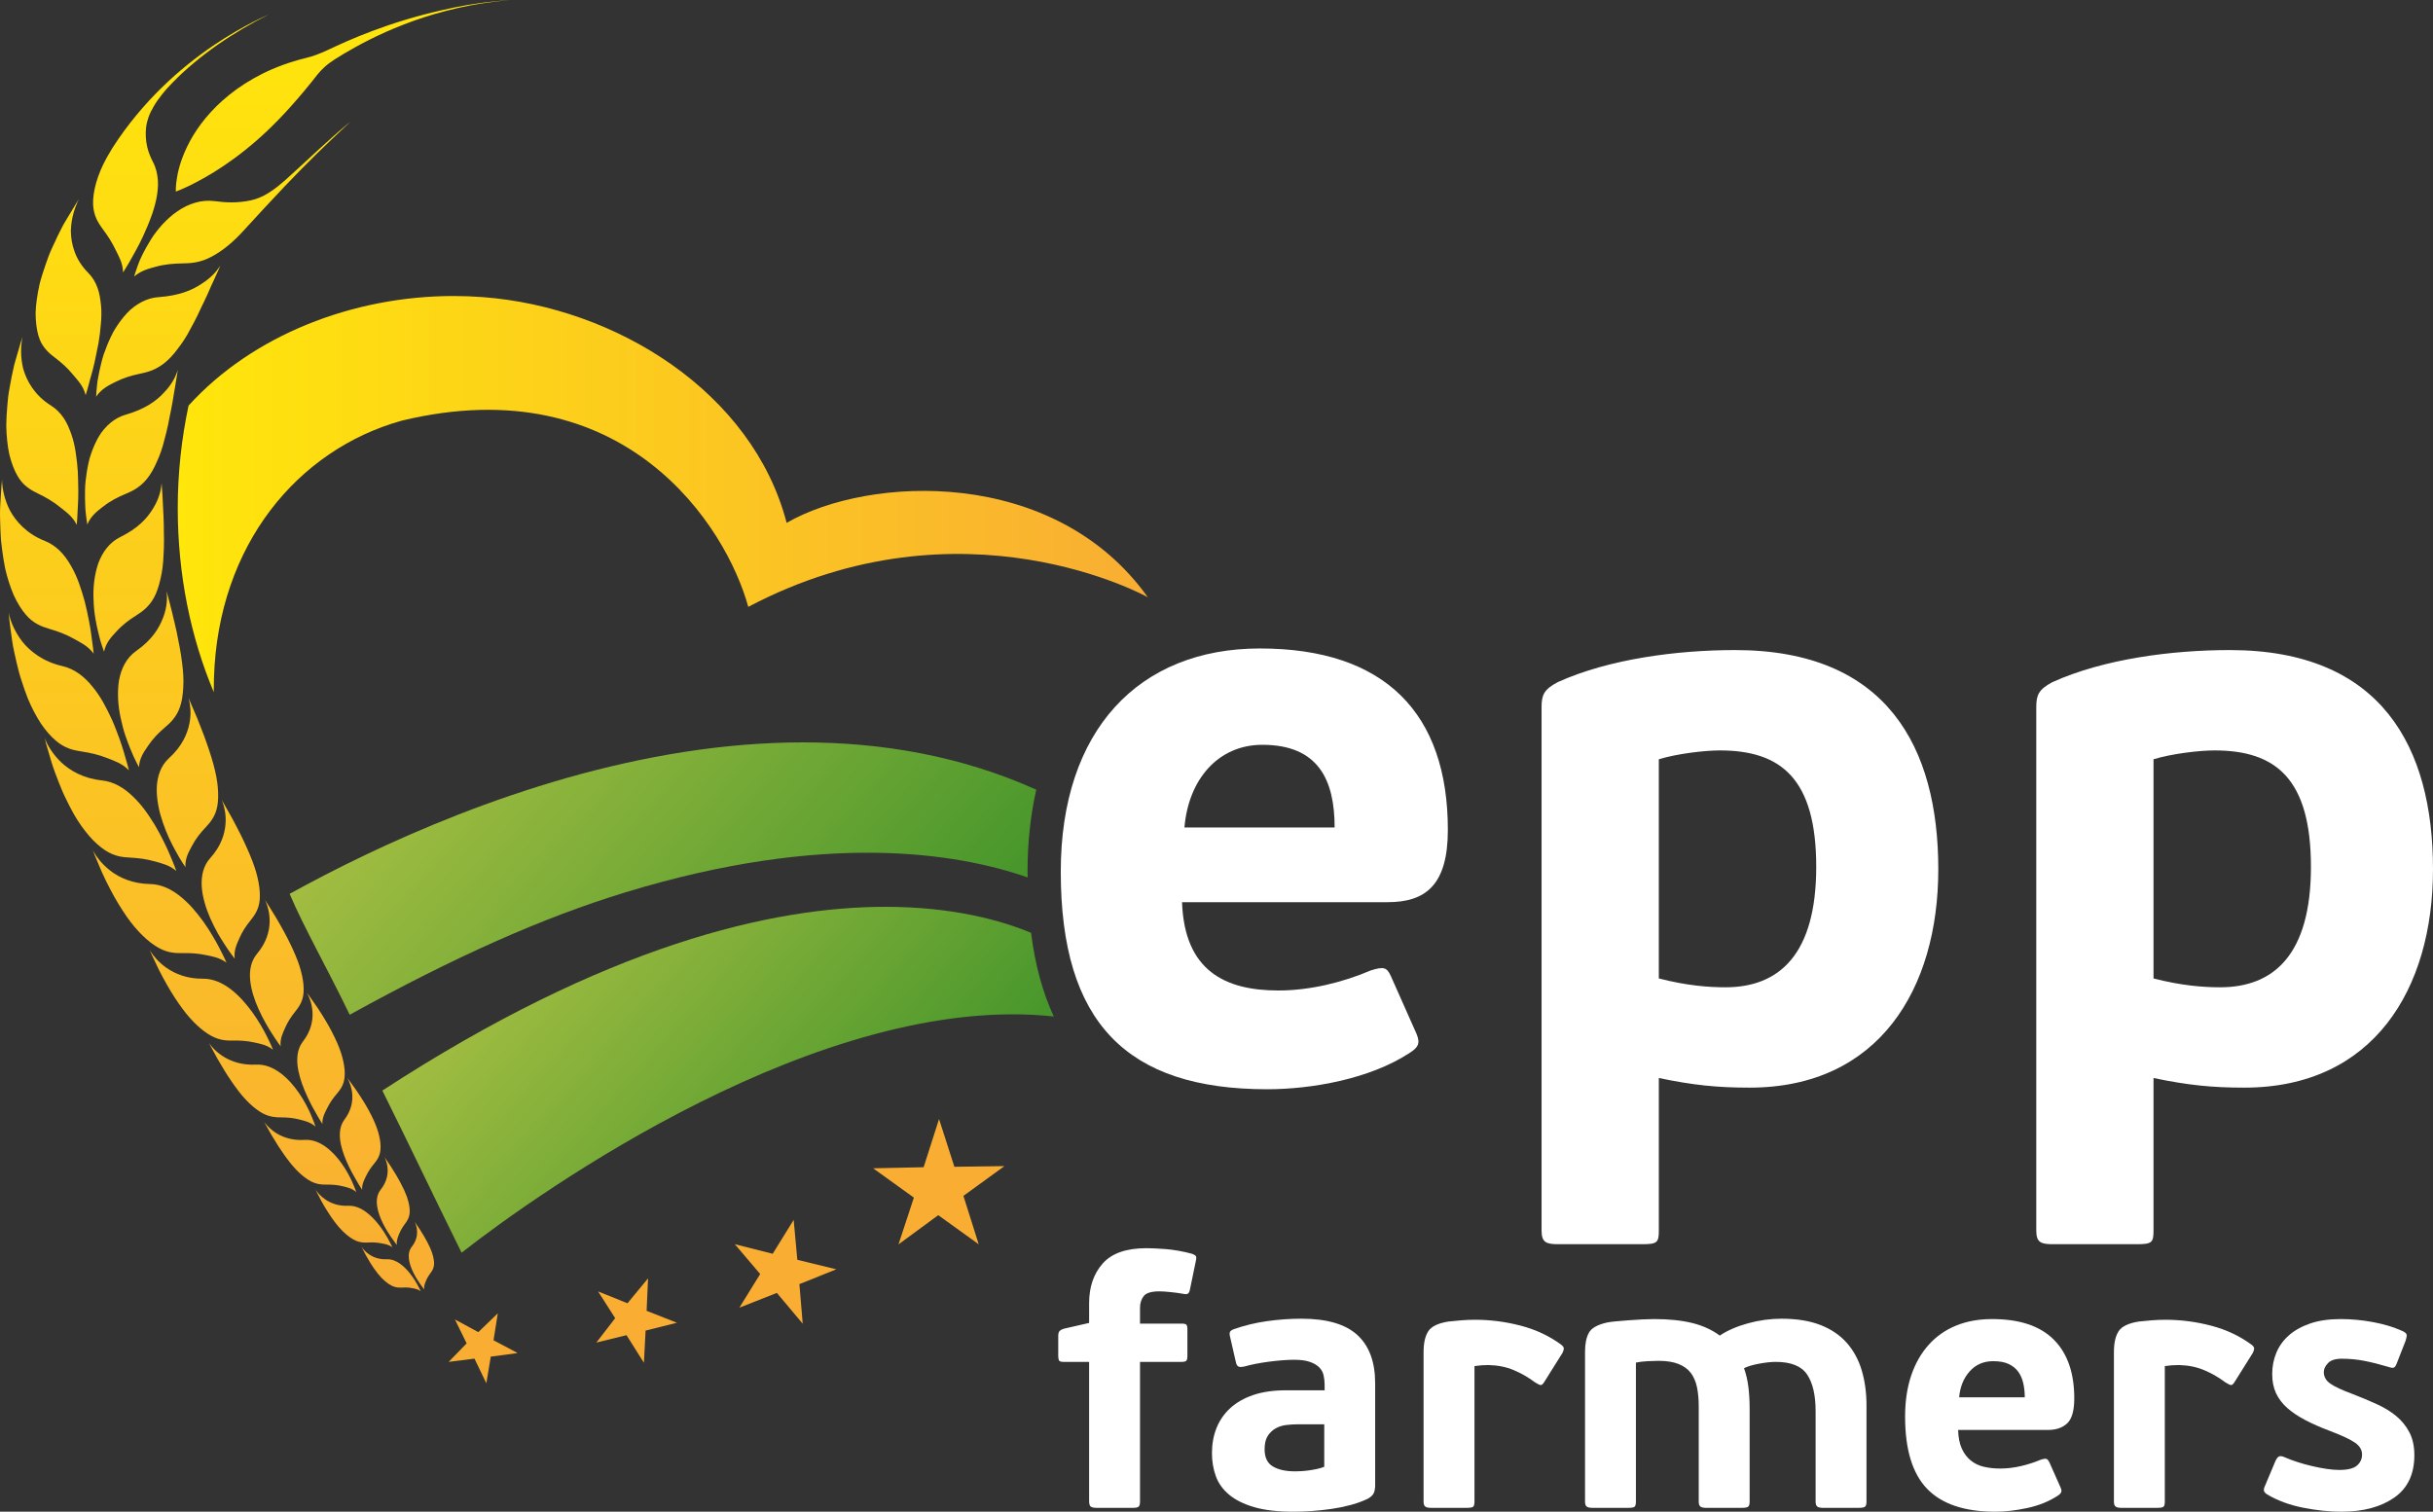
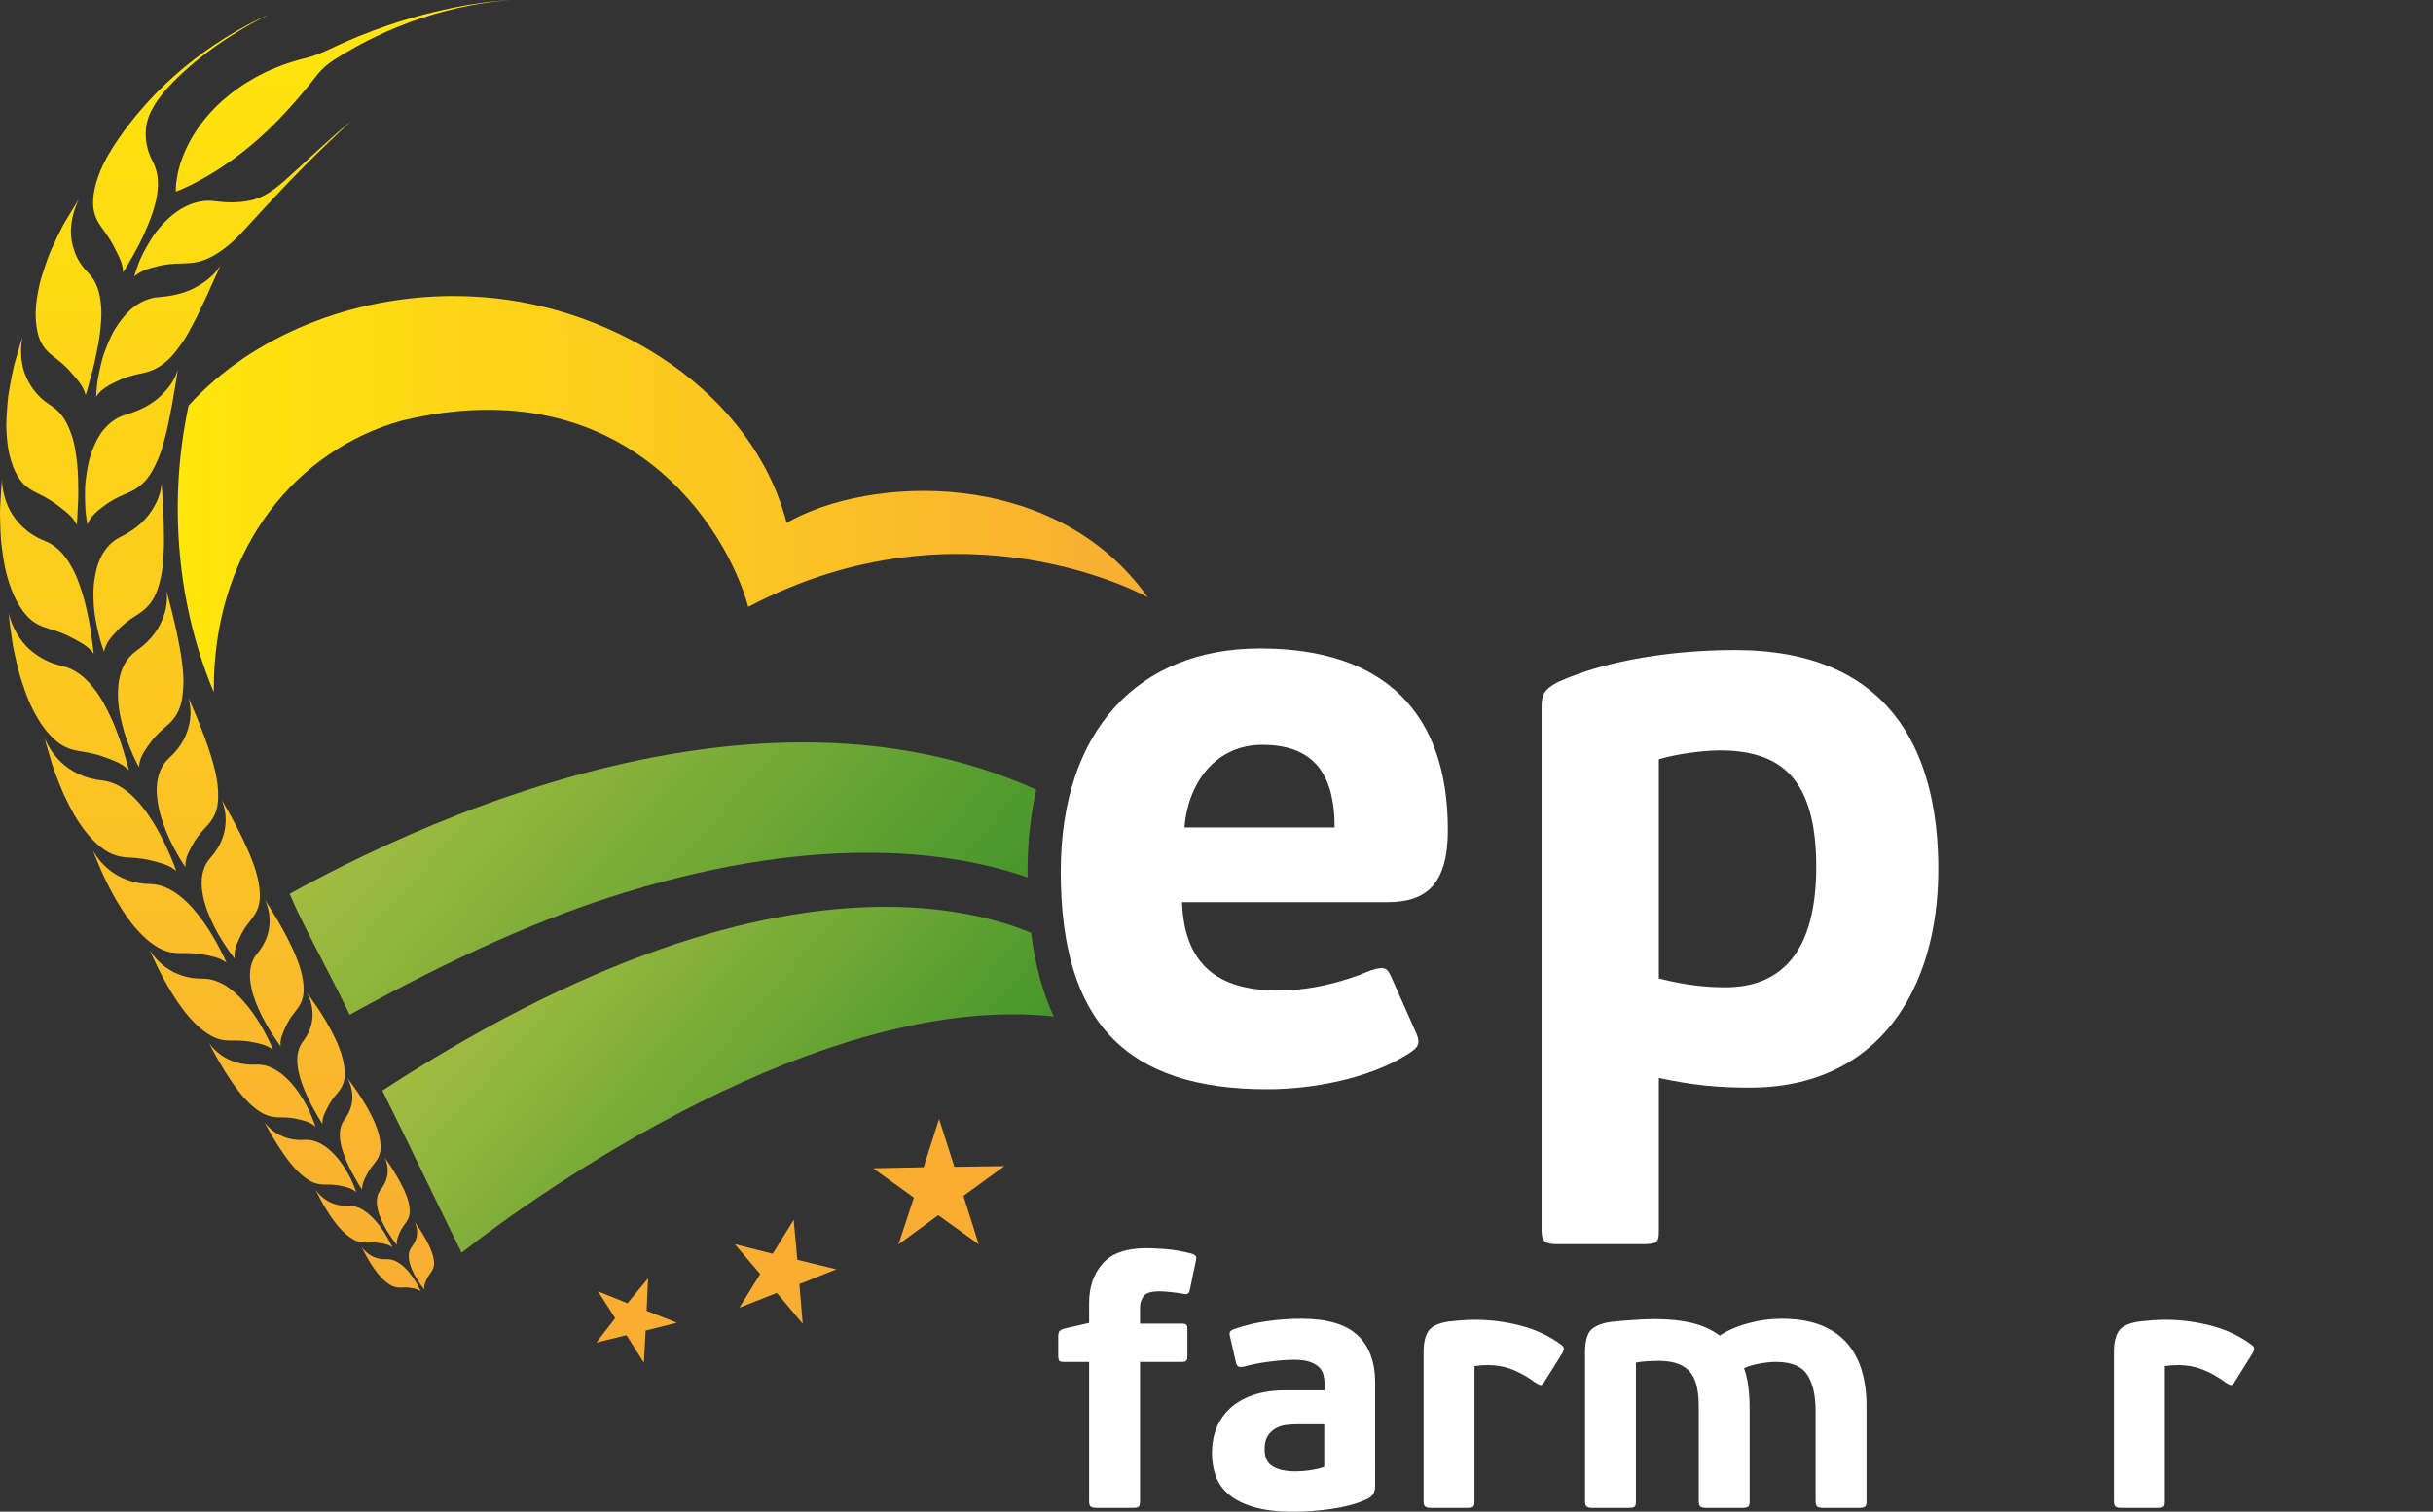
<svg xmlns="http://www.w3.org/2000/svg" xmlns:xlink="http://www.w3.org/1999/xlink" version="1.1" id="Ebene_1" x="0px" y="0px" viewBox="0 0 850.394 528.503" style="enable-background:new 0 0 850.394 528.503;" xml:space="preserve">
  <rect x="0" y="0" width="850.394" height="528.503" fill="#333333" stroke="none" />
  <g>
    <g>
      <path style="fill:#FFFFFF;" d="M413.993,289.301h52.493c0-16.56-5.614-28.912-25.265-28.912    C425.785,260.389,415.4,272.461,413.993,289.301 M506.063,290.141c0,19.367-7.862,25.265-21.054,25.265h-71.857    c0.84,23.861,14.876,30.876,33.683,30.876c10.949,0,22.458-2.807,32.283-7.015c4.487-1.407,5.614-1.124,7.015,1.964l8.982,20.21    c1.404,3.367,0.564,4.771-2.527,6.738c-13.753,8.982-33.963,12.629-49.683,12.629c-49.122,0-72.14-23.294-72.14-76.071    c0-49.402,27.228-78.031,69.616-78.031C484.165,226.706,506.063,249.44,506.063,290.141" />
      <path style="fill:#FFFFFF;" d="M601.132,262.353c-5.331,0-14.873,1.124-21.331,3.087v76.631    c9.822,2.527,17.403,3.091,23.301,3.091c18.803,0,31.716-11.509,31.716-42.104C634.819,272.178,622.47,262.353,601.132,262.353     M573.907,434.982h-29.196c-4.207,0-5.894-0.557-5.894-4.771V247.194c0-4.207,0.844-6.171,5.614-8.698    c17.963-8.142,41.828-11.229,62.035-11.229c53.057,0,71.016,33.963,71.016,76.631c0,41.824-20.767,76.347-65.962,76.347    c-11.225,0-19.647-0.84-31.719-3.367v53.333C579.802,434.425,579.238,434.982,573.907,434.982" />
-       <path style="fill:#FFFFFF;" d="M774.043,262.353c-5.331,0-14.876,1.124-21.334,3.087v76.631    c9.825,2.527,17.403,3.091,23.301,3.091c18.803,0,31.719-11.509,31.719-42.104C807.729,272.178,795.377,262.353,774.043,262.353     M746.814,434.982h-29.192c-4.211,0-5.894-0.557-5.894-4.771V247.194c0-4.207,0.844-6.171,5.611-8.698    c17.967-8.142,41.828-11.229,62.038-11.229c53.053,0,71.016,33.963,71.016,76.631c0,41.824-20.77,76.347-65.966,76.347    c-11.225,0-19.647-0.84-31.719-3.367v53.333C752.709,434.425,752.149,434.982,746.814,434.982" />
    </g>
    <polygon style="fill:#F9AE33;" points="319.422,418.697 305.185,408.443 322.83,408.07 328.22,391.223 333.579,407.914    351.079,407.679 336.742,418.085 342.083,435.015 327.943,424.83 314.042,435.049  " />
    <polygon style="fill:#F9AE33;" points="270.079,438.329 277.405,426.481 278.688,440.434 292.322,443.76 279.407,448.935    280.568,462.774 271.528,452.008 258.425,457.177 265.699,445.412 256.835,434.979  " />
-     <polygon style="fill:#F9AE33;" points="167.179,465.727 173.993,459.151 172.496,468.558 180.924,473.039 171.542,474.28    169.986,483.593 165.837,474.981 156.811,476.129 163.103,469.661 159.013,461.295  " />
    <polygon style="fill:#F9AE33;" points="219.321,455.63 226.512,446.915 226.007,458.272 236.603,462.441 225.651,465.183    225.064,476.432 218.986,466.787 208.435,469.369 215.021,460.844 209.043,451.485  " />
    <g>
      <path style="fill:#FFFFFF;" d="M415.883,450.977c-0.165,0.736-0.43,1.182-0.798,1.347c-0.368,0.162-0.879,0.162-1.533,0    c-1.391-0.246-2.883-0.449-4.478-0.614c-1.594-0.162-2.882-0.246-3.864-0.246c-2.78,0-4.6,0.554-5.457,1.658    c-0.859,1.104-1.29,2.475-1.29,4.109v5.52h14.722c0.736,0,1.227,0.122,1.472,0.368c0.245,0.246,0.368,0.78,0.368,1.594v9.446    c0,0.655-0.103,1.148-0.307,1.472c-0.204,0.327-0.797,0.493-1.778,0.493h-14.477v48.822c0,0.982-0.184,1.594-0.552,1.84    c-0.368,0.246-1.001,0.368-1.901,0.368h-12.758c-0.817,0-1.452-0.122-1.901-0.368c-0.451-0.246-0.675-0.898-0.675-1.961v-48.7    h-8.955c-0.9,0-1.431-0.186-1.594-0.554c-0.165-0.368-0.246-0.878-0.246-1.533v-6.992c0-0.736,0.142-1.29,0.43-1.658    c0.285-0.368,0.878-0.675,1.778-0.918l8.587-1.965v-6.958c0-5.614,1.575-10.213,4.723-13.798    c3.148-3.579,8.238-5.371,15.274-5.371c0.571,0,1.472,0.02,2.698,0.061c1.227,0.041,2.576,0.122,4.048,0.243    c1.472,0.125,3.006,0.324,4.602,0.608c1.594,0.284,3.128,0.631,4.6,1.036c0.898,0.324,1.389,0.672,1.472,1.033    c0.079,0.365,0.04,0.874-0.123,1.523L415.883,450.977z" />
      <path style="fill:#FFFFFF;" d="M480.654,519.178c0,1.063-0.149,1.965-0.432,2.701c-0.284,0.736-0.999,1.431-2.14,2.083    c-1.877,0.901-3.896,1.637-6.064,2.208c-2.161,0.574-4.362,1.023-6.604,1.35c-2.248,0.327-4.51,0.571-6.793,0.736    c-2.289,0.162-4.45,0.246-6.489,0.246c-5.55,0-10.142-0.533-13.775-1.597c-3.626-1.06-6.55-2.515-8.751-4.355    c-2.205-1.84-3.754-4.004-4.652-6.499c-0.896-2.495-1.345-5.172-1.345-8.035c0-3.19,0.532-6.114,1.595-8.771    c1.06-2.657,2.657-4.97,4.781-6.931c2.127-1.962,4.808-3.498,8.035-4.602c3.234-1.104,7.056-1.654,11.472-1.654h13.498v-1.965    c0-1.145-0.128-2.248-0.371-3.312c-0.243-1.06-0.756-1.982-1.533-2.758c-0.777-0.776-1.864-1.411-3.248-1.901    c-1.398-0.493-3.234-0.736-5.523-0.736c-1.229,0-2.62,0.061-4.173,0.182c-1.553,0.122-3.106,0.287-4.659,0.49    c-1.553,0.206-3.065,0.452-4.537,0.736c-1.472,0.29-2.782,0.594-3.93,0.922c-1.06,0.246-1.796,0.246-2.208,0    c-0.405-0.246-0.695-0.776-0.858-1.594l-1.965-8.589c-0.243-0.898-0.263-1.533-0.061-1.901c0.209-0.368,0.635-0.675,1.29-0.922    c3.68-1.307,7.542-2.245,11.594-2.819c4.051-0.571,8.076-0.861,12.08-0.861c8.893,0,15.409,1.904,19.548,5.706    c4.146,3.801,6.219,9.426,6.219,16.867V519.178z M462.861,497.956h-9.689c-1.148,0-2.37,0.084-3.68,0.246    c-1.31,0.165-2.512,0.55-3.619,1.165c-1.101,0.614-2.026,1.492-2.762,2.637c-0.736,1.148-1.101,2.701-1.101,4.662    c0,2.863,0.959,4.868,2.883,6.009c1.918,1.148,4.517,1.718,7.785,1.718c0.493,0,1.148-0.02,1.965-0.061    c0.817-0.041,1.695-0.122,2.64-0.246c0.939-0.122,1.897-0.284,2.883-0.49c0.979-0.203,1.877-0.469,2.694-0.797V497.956z" />
      <path style="fill:#FFFFFF;" d="M514.874,526.784c-0.327,0.246-1.063,0.368-2.208,0.368h-12.512c-0.901,0-1.553-0.142-1.962-0.429    c-0.412-0.287-0.614-0.878-0.614-1.779v-52.259c0-3.187,0.554-5.621,1.658-7.299c1.104-1.675,3.454-2.799,7.053-3.373    c1.472-0.162,2.984-0.307,4.537-0.429s3.15-0.186,4.784-0.186c5.398,0,10.736,0.699,16.01,2.086    c5.273,1.391,9.956,3.599,14.045,6.624c0.655,0.493,0.962,0.962,0.922,1.411c-0.044,0.449-0.186,0.922-0.429,1.411l-6.381,10.182    c-0.49,0.817-0.939,1.185-1.347,1.104c-0.412-0.081-1.063-0.409-1.965-0.982c-2.289-1.718-4.743-3.126-7.36-4.23    c-2.617-1.107-5.56-1.698-8.832-1.779c-1.718,0-3.352,0.122-4.906,0.368v47.35C515.367,525.927,515.201,526.538,514.874,526.784z" />
      <path style="fill:#FFFFFF;" d="M571.363,526.724c-0.287,0.287-1.003,0.429-2.147,0.429h-12.633c-0.901,0-1.556-0.142-1.965-0.429    c-0.409-0.287-0.611-0.878-0.611-1.779v-52.38c0-2.779,0.449-4.987,1.347-6.624c0.901-1.634,2.984-2.822,6.259-3.558    c0.736-0.162,1.776-0.307,3.126-0.429c1.35-0.122,2.822-0.246,4.416-0.368c1.597-0.122,3.211-0.223,4.845-0.307    c1.637-0.081,3.025-0.122,4.173-0.122c5.068,0,9.463,0.449,13.187,1.347c3.72,0.901,6.972,2.373,9.75,4.419    c2.701-1.799,5.993-3.231,9.875-4.294c3.886-1.063,7.792-1.597,11.715-1.597c5.317,0,9.855,0.736,13.619,2.208    c3.758,1.472,6.826,3.558,9.2,6.259c2.37,2.698,4.109,5.908,5.213,9.629c1.104,3.72,1.654,7.789,1.654,12.205v33.613    c0,0.901-0.162,1.492-0.49,1.779c-0.327,0.287-1.063,0.429-2.208,0.429h-12.512c-0.901,0-1.556-0.142-1.962-0.429    c-0.412-0.287-0.614-0.881-0.614-1.786v-31.6c0-5.574-0.989-9.838-2.961-12.789c-1.972-2.951-5.631-4.426-10.976-4.426    c-1.563,0-3.474,0.203-5.736,0.614c-2.262,0.409-4.045,0.942-5.351,1.597c0.736,2.053,1.246,4.244,1.533,6.58    c0.284,2.336,0.429,4.855,0.429,7.562v32.461c0,0.905-0.162,1.499-0.486,1.786c-0.328,0.287-1.057,0.429-2.195,0.429h-12.549    c-0.891,0-1.543-0.142-1.948-0.429c-0.409-0.287-0.611-0.881-0.611-1.786V491.74c0-2.542-0.203-4.797-0.611-6.762    c-0.412-1.968-1.128-3.629-2.147-4.98c-1.023-1.354-2.454-2.4-4.294-3.136c-1.84-0.739-4.193-1.107-7.053-1.107    c-0.901,0-2.147,0.041-3.741,0.122c-1.597,0.081-2.968,0.246-4.112,0.493v48.569C571.792,525.842,571.65,526.437,571.363,526.724z    " />
-       <path style="fill:#FFFFFF;" d="M696.302,461.156c9.568,0,16.745,2.39,21.529,7.174c4.784,4.784,7.178,11.637,7.178,20.547    c0,4.254-0.82,7.157-2.454,8.71c-1.637,1.556-3.886,2.333-6.749,2.333h-31.401c0.081,2.616,0.51,4.784,1.286,6.499    c0.777,1.718,1.82,3.109,3.13,4.173c1.307,1.063,2.839,1.799,4.598,2.208c1.759,0.409,3.66,0.611,5.706,0.611    c2.37,0,4.784-0.284,7.238-0.858c2.451-0.571,4.74-1.307,6.867-2.208c0.982-0.324,1.658-0.429,2.026-0.307    c0.368,0.125,0.716,0.513,1.043,1.165l3.923,8.835c0.327,0.736,0.388,1.307,0.186,1.715c-0.206,0.412-0.635,0.82-1.29,1.229    c-3.025,1.961-6.543,3.373-10.547,4.23c-4.007,0.861-7.728,1.29-11.165,1.29c-10.712,0-18.646-2.657-23.798-7.974    c-5.152-5.314-7.728-13.741-7.728-25.27c0-5.398,0.716-10.203,2.147-14.413c1.428-4.213,3.474-7.792,6.134-10.736    c2.657-2.944,5.844-5.172,9.568-6.685C687.45,461.912,691.64,461.156,696.302,461.156z M696.67,475.876    c-3.352,0-6.094,1.185-8.217,3.558c-2.127,2.373-3.356,5.395-3.68,9.075h22.937c0-1.796-0.182-3.474-0.55-5.027    s-0.962-2.883-1.779-3.987c-0.817-1.104-1.921-1.982-3.312-2.637C700.678,476.203,698.878,475.876,696.67,475.876z" />
      <path style="fill:#FFFFFF;" d="M756.164,526.784c-0.327,0.246-1.063,0.368-2.208,0.368h-12.512c-0.901,0-1.553-0.142-1.962-0.429    c-0.412-0.287-0.614-0.878-0.614-1.779v-52.259c0-3.187,0.554-5.621,1.658-7.299c1.104-1.675,3.454-2.799,7.053-3.373    c1.472-0.162,2.984-0.307,4.538-0.429c1.553-0.122,3.15-0.186,4.784-0.186c5.398,0,10.736,0.699,16.01,2.086    c5.273,1.391,9.956,3.599,14.045,6.624c0.655,0.493,0.962,0.962,0.922,1.411c-0.044,0.449-0.186,0.922-0.429,1.411l-6.381,10.182    c-0.49,0.817-0.939,1.185-1.347,1.104c-0.412-0.081-1.063-0.409-1.965-0.982c-2.289-1.718-4.743-3.126-7.36-4.23    c-2.617-1.107-5.56-1.698-8.832-1.779c-1.718,0-3.352,0.122-4.906,0.368v47.35C756.657,525.927,756.492,526.538,756.164,526.784z" />
-       <path style="fill:#FFFFFF;" d="M843.876,508.752c0,6.624-2.35,11.573-7.053,14.841c-4.703,3.271-10.854,4.909-18.461,4.909    c-4.254,0-8.731-0.473-13.434-1.411c-4.703-0.939-8.852-2.475-12.451-4.602c-0.655-0.409-1.043-0.837-1.165-1.286    c-0.122-0.449,0.02-1.084,0.429-1.901l3.558-8.467c0.409-0.898,0.837-1.448,1.286-1.654c0.449-0.203,1.124-0.101,2.026,0.307    c1.307,0.574,2.779,1.124,4.416,1.654c1.634,0.533,3.332,1.003,5.091,1.411c1.756,0.412,3.454,0.736,5.091,0.982    c1.634,0.243,3.106,0.368,4.416,0.368c2.944,0,5.007-0.51,6.195-1.533c1.185-1.023,1.779-2.309,1.779-3.866    c0-1.634-0.841-3.025-2.515-4.169c-1.678-1.145-4.561-2.495-8.65-4.048c-3.271-1.229-6.155-2.495-8.65-3.805    c-2.495-1.307-4.598-2.718-6.317-4.23c-1.718-1.513-3.025-3.231-3.926-5.152c-0.898-1.921-1.347-4.153-1.347-6.688    c0-2.698,0.49-5.213,1.472-7.542c0.979-2.333,2.451-4.355,4.416-6.074c1.961-1.718,4.436-3.086,7.421-4.109    c2.984-1.023,6.523-1.533,10.611-1.533c3.68,0,7.421,0.348,11.226,1.043c3.802,0.695,7.255,1.739,10.365,3.126    c0.898,0.412,1.391,0.841,1.472,1.29c0.081,0.449-0.041,1.165-0.368,2.147l-3.065,7.849c-0.327,0.901-0.695,1.411-1.104,1.533    c-0.412,0.125-1.063,0.02-1.965-0.307c-3.025-0.898-5.807-1.594-8.339-2.083c-2.539-0.493-5.155-0.736-7.853-0.736    c-2.208,0-3.802,0.51-4.784,1.533c-0.982,1.023-1.472,2.066-1.472,3.126c0,1.637,0.756,2.988,2.269,4.048    c1.513,1.067,4.149,2.292,7.914,3.68c2.944,1.148,5.723,2.313,8.342,3.498c2.616,1.185,4.885,2.576,6.806,4.169    c1.921,1.597,3.454,3.498,4.602,5.706C843.305,502.986,843.876,505.643,843.876,508.752z" />
    </g>
    <g>
      <defs>
        <path id="SVGID_1_" d="M127.648,438.389c0.104,0.204,0.207,0.405,0.318,0.605c0.446,0.823,0.927,1.639,1.424,2.437     c0.404,0.653,0.83,1.321,1.265,1.943c0.463,0.653,0.933,1.296,1.421,1.901c1.597,2.002,3.333,3.481,4.868,4.235     c1.352,0.66,2.486,0.678,3.544,0.626c1.12-0.059,2.24-0.045,3.488,0.19c0.888,0.173,1.988,0.294,3.077,1.082     c0,0-0.432-0.989-1.21-2.378c-0.443-0.795-1.269-2.188-2.396-3.623l-0.01-0.028c-2.005-2.555-4.909-5.276-8.211-5.134     c-5.172,0.228-7.913-3.008-8.646-4.076l-0.218-0.332C126.362,435.838,126.857,436.913,127.648,438.389 M145.072,427.423     c0.494,1.092,1.822,4.695-1.162,8.487c-1.915,2.423-0.857,6.085,0.546,8.951l0.01,0.021c0.788,1.611,1.68,2.977,2.202,3.73     c0.899,1.334,1.597,2.185,1.597,2.185c-0.159-1.248,0.297-2.164,0.602-2.939c0.425-1.092,0.989-1.971,1.621-2.811     c0.602-0.792,1.169-1.691,1.231-3.084c0.066-1.594-0.453-3.685-1.469-5.901c-0.308-0.671-0.64-1.341-0.999-2.009     c-0.335-0.636-0.698-1.279-1.068-1.908c-0.453-0.764-0.926-1.521-1.404-2.271c-0.111-0.18-0.235-0.36-0.356-0.539     c-0.875-1.324-1.514-2.24-1.514-2.24L145.072,427.423z M111.939,419.136c0.138,0.266,0.27,0.529,0.411,0.788     c0.581,1.072,1.203,2.126,1.85,3.167c0.525,0.85,1.086,1.715,1.649,2.52c0.598,0.85,1.21,1.684,1.839,2.468     c2.081,2.6,4.328,4.525,6.327,5.504c1.753,0.861,3.222,0.878,4.601,0.809c1.449-0.076,2.907-0.052,4.529,0.256     c1.151,0.218,2.582,0.373,3.993,1.397c0,0-0.56-1.279-1.573-3.087c-0.574-1.034-1.646-2.838-3.105-4.712l-0.021-0.024     c-2.603-3.319-6.375-6.852-10.662-6.669c-6.717,0.294-10.278-3.907-11.225-5.293l-0.277-0.436     C110.276,415.824,110.905,417.221,111.939,419.136 M134.573,404.9c0.64,1.414,2.361,6.095-1.518,11.018     c-2.486,3.149-1.113,7.903,0.712,11.626l0.014,0.028c1.027,2.092,2.178,3.865,2.859,4.84c1.169,1.736,2.078,2.845,2.078,2.845     c-0.211-1.625,0.387-2.814,0.778-3.82c0.557-1.421,1.286-2.558,2.105-3.647c0.778-1.037,1.511-2.199,1.594-4.003     c0.093-2.074-0.584-4.792-1.905-7.668c-0.401-0.868-0.833-1.739-1.3-2.61c-0.436-0.826-0.902-1.659-1.386-2.475     c-0.584-0.996-1.2-1.978-1.818-2.952c-0.145-0.232-0.304-0.463-0.467-0.698c-1.13-1.722-1.96-2.911-1.96-2.911L134.573,404.9z      M92.921,393.287c0.366,0.685,0.902,1.646,1.549,2.766c0.176,0.308,0.346,0.612,0.519,0.913c0.723,1.238,1.493,2.475,2.264,3.678     c0.626,0.989,1.303,1.984,1.964,2.918c0.698,0.996,1.421,1.96,2.147,2.883c1.196,1.518,2.462,2.856,3.689,3.965     c0.619,0.553,1.245,1.051,1.853,1.487c0.605,0.439,1.203,0.812,1.791,1.117c2.074,1.065,3.855,1.158,5.556,1.134     c1.77-0.017,3.575,0.086,5.521,0.57c1.379,0.356,3.136,0.65,4.754,2.033c0,0-0.124-0.408-0.401-1.099     c-0.266-0.698-0.674-1.684-1.2-2.838c-0.622-1.314-1.774-3.627-3.467-5.998l-0.021-0.035c-2.994-4.235-7.637-8.612-12.902-8.269     c-4.128,0.259-7.257-0.785-9.535-2.105c-2.282-1.321-3.692-2.918-4.304-3.713l-0.363-0.498     C92.334,392.195,92.552,392.596,92.921,393.287 M121.633,377.315c0.467,0.888,1.331,2.831,1.497,5.352     c0.166,2.513-0.373,5.607-2.717,8.722c-3.001,3.99-1.321,9.894,0.698,14.606v-0.003l0.021,0.038     c1.155,2.648,2.406,4.923,3.17,6.185c0.629,1.124,1.193,2.05,1.604,2.697c0.418,0.64,0.657,1.009,0.657,1.009     c-0.076-2.033,0.764-3.461,1.352-4.698c0.812-1.736,1.787-3.111,2.88-4.429c1.037-1.251,2.033-2.683,2.195-4.992     c0.048-0.667,0.038-1.383-0.031-2.157c-0.073-0.767-0.211-1.57-0.404-2.423c-0.377-1.708-1.016-3.526-1.867-5.424     c-0.512-1.148-1.089-2.278-1.704-3.423l0.003-0.003c-0.577-1.086-1.217-2.164-1.863-3.226c-0.792-1.296-1.618-2.555-2.468-3.803     c-0.204-0.301-0.415-0.598-0.633-0.892c-0.771-1.096-1.445-2.012-1.926-2.659c-0.487-0.64-0.771-1.013-0.771-1.013     L121.633,377.315z M73.676,365.841c0.418,0.806,1.027,1.939,1.767,3.267c0.201,0.363,0.394,0.723,0.588,1.075     c0.83,1.462,1.711,2.928,2.589,4.353c0.719,1.165,1.49,2.34,2.254,3.45c0.792,1.179,1.621,2.32,2.461,3.412     c1.372,1.805,2.828,3.391,4.249,4.709c0.712,0.657,1.438,1.251,2.143,1.773c0.698,0.522,1.393,0.971,2.081,1.338     c2.406,1.286,4.494,1.428,6.479,1.431c2.078,0.007,4.183,0.156,6.461,0.764c1.608,0.432,3.658,0.812,5.528,2.458     c0,0-0.138-0.481-0.449-1.296c-0.308-0.819-0.764-1.981-1.359-3.346c-0.702-1.545-2.012-4.273-3.951-7.084l-0.028-0.041     c-3.426-5.006-8.798-10.216-14.966-9.905c-4.83,0.235-8.484-1.048-11.129-2.631c-2.641-1.587-4.273-3.481-4.975-4.425     l-0.415-0.595C73.005,364.548,73.254,365.029,73.676,365.841 M107.569,347.632c0.532,1.051,1.511,3.343,1.663,6.292     c0.149,2.949-0.539,6.562-3.333,10.167c-3.589,4.626-1.718,11.568,0.567,17.127l0.017,0.045c1.307,3.115,2.735,5.805,3.606,7.295     c0.716,1.328,1.366,2.42,1.836,3.181c0.47,0.761,0.747,1.2,0.747,1.2c-0.055-2.382,0.958-4.045,1.663-5.483     c0.985-2.016,2.15-3.613,3.45-5.134c1.234-1.449,2.427-3.111,2.659-5.815c0.069-0.771,0.069-1.618,0-2.524     c-0.073-0.899-0.218-1.846-0.429-2.845c-0.415-2.005-1.131-4.152-2.088-6.389c-0.588-1.345-1.241-2.683-1.939-4.038     c-0.653-1.279-1.386-2.555-2.126-3.813c-0.899-1.531-1.846-3.018-2.821-4.494c-0.235-0.356-0.481-0.709-0.729-1.051     c-0.878-1.3-1.653-2.389-2.209-3.153c-0.557-0.754-0.882-1.2-0.882-1.2L107.569,347.632z M54.855,337.62     c0.204,0.446,0.415,0.888,0.633,1.317c0.899,1.815,1.867,3.599,2.876,5.352c0.823,1.438,1.684,2.897,2.579,4.263h-0.003     c0.937,1.442,1.901,2.856,2.894,4.194c3.284,4.415,6.88,7.723,10.119,9.455c2.842,1.518,5.262,1.635,7.54,1.594     c2.389-0.048,4.792,0.073,7.44,0.667c1.891,0.429,4.238,0.771,6.506,2.538c0,0-0.847-2.147-2.42-5.196     c-0.885-1.742-2.555-4.788-4.854-7.969l-0.038-0.045c-4.097-5.642-10.116-11.695-17.199-11.633     c-11.073,0.121-16.708-7.032-18.202-9.379l-0.432-0.733C52.293,332.044,53.265,334.388,54.855,337.62 M92.935,315.298     c0.978,2.382,3.557,10.226-3.101,18.16c-4.276,5.072-2.275,13.02,0.522,19.284v-0.003l0.021,0.048     c1.576,3.523,3.378,6.513,4.439,8.176c1.832,2.935,3.27,4.819,3.27,4.819c-0.256-2.7,0.792-4.633,1.497-6.282     c0.989-2.323,2.254-4.166,3.665-5.922c1.341-1.67,2.617-3.557,2.852-6.541c0.263-3.423-0.695-7.962-2.714-12.798     c-0.608-1.462-1.272-2.925-1.995-4.391c-0.674-1.393-1.39-2.797-2.147-4.176c-0.913-1.677-1.874-3.343-2.831-4.982     c-0.232-0.394-0.481-0.792-0.729-1.186c-1.777-2.911-3.077-4.923-3.077-4.923L92.935,315.298z M33.113,298.97     c0.436,1.117,1.092,2.679,1.891,4.512c0.204,0.508,0.418,1.006,0.636,1.494c0.906,2.05,1.922,4.059,2.959,6.047     c0.861,1.621,1.735,3.274,2.697,4.812c0.996,1.639,2.022,3.229,3.08,4.754c3.54,5.02,7.492,8.823,11.09,10.793     c3.136,1.739,5.805,1.888,8.314,1.832c2.638-0.055,5.276,0.062,8.2,0.691c2.078,0.449,4.65,0.788,7.198,2.652     c0,0-1.013-2.323-2.769-5.645c-0.498-0.951-1.21-2.251-2.116-3.751c-0.895-1.507-1.967-3.215-3.219-4.954l-0.035-0.048     c-1.12-1.542-2.347-3.129-3.685-4.639c-1.341-1.511-2.818-2.935-4.373-4.176c-3.098-2.493-6.652-4.218-10.537-4.28     c-6.04-0.107-10.606-2.168-13.773-4.584c-3.156-2.42-5.044-5.113-5.791-6.454l-0.436-0.84     C32.446,297.182,32.688,297.843,33.113,298.97 M77.81,280.443c0.439,1.296,1.303,4.066,1.02,7.578     c-0.266,3.509-1.521,7.737-5.362,11.989c-2.441,2.71-3.174,6.237-2.956,9.963c0.118,1.863,0.501,3.761,1.023,5.628     c0.515,1.87,1.193,3.703,1.95,5.407l0.028,0.055c0.847,1.919,1.753,3.706,2.603,5.22c0.868,1.514,1.663,2.776,2.254,3.675     c2.029,3.181,3.665,5.182,3.665,5.182c-0.363-2.935,0.767-5.072,1.525-6.876c1.065-2.531,2.448-4.553,3.99-6.465     c1.466-1.818,2.883-3.858,3.208-7.053c0.353-3.654-0.532-8.491-2.531-13.683c-0.595-1.573-1.258-3.163-1.981-4.747     c-0.688-1.5-1.383-3.042-2.14-4.536c-0.902-1.829-1.888-3.644-2.828-5.438c-0.225-0.429-0.467-0.861-0.719-1.296     c-0.871-1.594-1.656-2.939-2.202-3.889c-0.543-0.944-0.861-1.5-0.861-1.5L77.81,280.443z M16.09,259.925     c0.342,1.255,0.85,3.032,1.487,5.103c0.166,0.57,0.328,1.137,0.508,1.691c0.716,2.327,1.601,4.598,2.489,6.866     c0.736,1.853,1.493,3.734,2.372,5.493c0.899,1.87,1.836,3.699,2.814,5.455c1.639,2.894,3.471,5.435,5.3,7.588     c1.829,2.15,3.768,3.848,5.597,5.078c1.604,1.068,3.115,1.691,4.563,2.067c1.455,0.37,2.849,0.491,4.194,0.557     c2.828,0.138,5.649,0.46,8.726,1.341c1.092,0.311,2.32,0.605,3.592,1.092c1.286,0.477,2.617,1.151,3.907,2.237     c0,0-0.221-0.643-0.653-1.739c-0.443-1.092-1.054-2.655-1.86-4.498c-0.449-1.047-1.103-2.496-1.943-4.162     c-0.844-1.673-1.815-3.592-2.994-5.552l-0.031-0.055c-0.522-0.871-1.082-1.756-1.673-2.631c-0.584-0.882-1.182-1.767-1.825-2.631     c-1.283-1.725-2.71-3.374-4.263-4.833c-3.042-2.949-6.648-5.13-10.814-5.563c-6.43-0.691-11.087-3.385-14.202-6.33     c-3.087-2.963-4.785-6.092-5.417-7.63l-0.363-0.954C15.599,257.916,15.782,258.659,16.09,259.925 M66.122,244.855     c0.294,1.407,0.844,4.391,0.09,8.055c-0.719,3.668-2.579,8.007-7.174,12.183c-2.894,2.652-4.079,6.34-4.252,10.34     c-0.052,1.988,0.159,4.045,0.525,6.085c0.187,1.02,0.404,2.036,0.671,3.028c0.273,0.989,0.577,1.96,0.899,2.901h-0.003     l0.021,0.062c0.729,2.116,1.514,4.104,2.313,5.78c0.795,1.68,1.535,3.084,2.092,4.086c0.951,1.767,1.815,3.222,2.465,4.218     c0.646,1.006,1.041,1.566,1.041,1.566c-0.08-1.587,0.225-2.928,0.664-4.104c0.453-1.186,1.041-2.206,1.521-3.143     c1.355-2.631,3.015-4.688,4.837-6.617c0.861-0.916,1.718-1.884,2.434-3.053c0.729-1.165,1.321-2.524,1.653-4.2     c0.384-1.922,0.415-4.162,0.218-6.638c-0.187-2.479-0.723-5.161-1.483-7.976c-0.449-1.704-0.975-3.423-1.556-5.151v0.003     c-0.564-1.632-1.12-3.312-1.736-4.947c-0.723-2.002-1.573-3.983-2.323-5.957c-0.19-0.474-0.391-0.951-0.602-1.428     c-0.719-1.749-1.366-3.236-1.836-4.283c-0.443-1.048-0.698-1.659-0.698-1.659L66.122,244.855z M3.095,214.806     c0.035,0.384,0.052,0.94,0.145,1.635c0.162,1.4,0.408,3.378,0.75,5.694c0.076,0.633,0.159,1.269,0.259,1.891l0.318,1.943     l0.394,1.922c0.273,1.279,0.557,2.555,0.857,3.827c0.487,2.085,1.016,4.2,1.694,6.195c0.678,2.119,1.404,4.197,2.185,6.206     c1.341,3.302,2.932,6.247,4.567,8.774c1.67,2.513,3.502,4.556,5.276,6.071c1.563,1.324,3.066,2.164,4.563,2.717     c1.5,0.553,2.952,0.83,4.37,1.044c2.977,0.446,5.915,1.079,9.054,2.327c1.117,0.446,2.365,0.882,3.668,1.518     c1.303,0.636,2.634,1.48,3.869,2.748c0,0-0.159-0.698-0.491-1.905c-0.162-0.598-0.373-1.324-0.619-2.154     c-0.232-0.837-0.501-1.774-0.812-2.786c-0.342-1.158-0.85-2.752-1.535-4.605c-0.705-1.846-1.449-3.983-2.448-6.178l-0.024-0.066     c-1.805-3.896-3.907-8.11-6.814-11.557c-2.783-3.471-6.244-6.23-10.575-7.212c-3.36-0.767-6.123-2.033-8.435-3.547     c-2.292-1.518-4.18-3.267-5.563-5.061c-2.773-3.606-4.041-7.212-4.474-8.954l-0.218-1.072     C3.057,214.221,3.07,214.425,3.095,214.806 M58.319,207.497c0.09,1.49,0.152,4.615-1.262,8.307     c-0.705,1.846-1.646,3.841-3.177,5.849c-1.507,2.005-3.564,4.031-6.282,5.932c-3.443,2.423-5.248,6.154-6.012,10.344     c-0.636,4.159-0.353,8.788,0.56,12.892v-0.003l0.01,0.066c0.501,2.309,1.041,4.498,1.691,6.347     c0.629,1.853,1.241,3.412,1.701,4.525c0.394,0.982,0.774,1.877,1.12,2.665c0.37,0.788,0.702,1.473,0.985,2.029     c0.56,1.12,0.916,1.756,0.916,1.756c0.1-1.68,0.574-3.07,1.179-4.266c0.602-1.203,1.366-2.226,1.984-3.163     c1.76-2.645,3.768-4.64,5.932-6.475c1.03-0.875,2.057-1.808,2.956-2.949c0.913-1.148,1.729-2.51,2.302-4.221     c0.678-1.96,1.006-4.287,1.141-6.876c0.162-2.593-0.007-5.431-0.404-8.429c-0.211-1.815-0.498-3.654-0.847-5.504     c-0.346-1.753-0.674-3.557-1.044-5.321c-0.232-1.079-0.474-2.15-0.733-3.225l-0.398-1.611l-0.36-1.594     c-0.114-0.512-0.245-1.027-0.384-1.542c-0.456-1.895-0.885-3.502-1.2-4.639c-0.287-1.134-0.456-1.798-0.456-1.798L58.319,207.497     z M56.393,169.745c-0.156,1.466-0.726,4.512-2.818,7.896c-1.003,1.694-2.33,3.488-4.207,5.213     c-1.856,1.729-4.294,3.409-7.27,4.871c-3.82,1.867-6.309,5.276-7.772,9.296c-1.355,4.007-1.863,8.622-1.621,12.798v-0.003     l0.003,0.069c0.121,4.719,1.079,8.871,1.632,11.194c0.239,1.02,0.46,1.96,0.702,2.78c0.249,0.826,0.481,1.542,0.678,2.133     c0.394,1.175,0.65,1.839,0.65,1.839c0.695-3.305,2.683-5.255,4.238-6.959c2.15-2.389,4.446-4.1,6.88-5.625     c2.316-1.455,4.605-3.143,6.347-6.333c0.985-1.829,1.711-4.041,2.261-6.534c0.608-2.496,0.958-5.272,1.058-8.231     c0.124-1.787,0.176-3.613,0.166-5.455c0-0.871-0.024-1.756-0.048-2.648c0.007-0.882,0-1.774-0.021-2.655     c-0.021-1.079-0.059-2.154-0.114-3.232c-0.038-1.075-0.145-2.157-0.159-3.225c-0.01-0.512-0.041-1.034-0.08-1.556     c-0.083-1.915-0.197-3.547-0.287-4.698c-0.041-0.574-0.09-1.03-0.097-1.345c-0.017-0.311-0.021-0.477-0.021-0.477L56.393,169.745     z M0.657,168.242c-0.059,0.384-0.097,0.944-0.156,1.653c-0.107,1.417-0.245,3.423-0.36,5.791     c-0.045,0.646-0.083,1.289-0.104,1.929c-0.073,1.324-0.024,2.645-0.003,3.972c0.028,1.321,0.066,2.648,0.128,3.969     c0.052,1.082,0.107,2.175,0.183,3.257c0.104,1.086,0.235,2.157,0.373,3.212h0.003c0.287,2.233,0.636,4.429,1.048,6.558     c0.785,3.506,1.839,6.71,3.028,9.476c1.255,2.759,2.724,5.072,4.235,6.838c2.634,3.094,5.531,4.166,8.259,4.971     c2.876,0.837,5.687,1.846,8.601,3.488c2.05,1.175,4.764,2.344,6.842,5.162c0,0-0.055-0.716-0.207-1.946     c-0.162-1.231-0.401-2.984-0.681-5.082c-0.311-2.385-1.086-6.572-2.23-11.208l-0.021-0.066     c-1.155-4.104-2.517-8.567-4.785-12.397c-2.154-3.841-5.051-7.091-9.154-8.715c-3.212-1.265-5.663-2.945-7.671-4.812     c-1.984-1.86-3.481-3.91-4.553-5.915c-2.043-4.021-2.565-7.824-2.697-9.618l-0.003-1.11     C0.733,167.647,0.709,167.854,0.657,168.242 M61.997,129.694c-0.066,0.211-0.128,0.425-0.128,0.425     c-0.47,1.376-1.701,4.183-4.487,7.059c-1.31,1.462-3.018,2.949-5.217,4.294c-2.195,1.352-4.933,2.555-8.145,3.471     c-2.074,0.588-3.889,1.604-5.48,2.942c-0.792,0.664-1.532,1.414-2.216,2.223c-0.342,0.404-0.671,0.83-0.989,1.265     c-0.304,0.436-0.581,0.885-0.854,1.352c-1.079,1.85-1.96,3.896-2.672,5.991c-0.18,0.522-0.349,1.047-0.501,1.576     c-0.135,0.532-0.259,1.065-0.377,1.594c-0.235,1.061-0.429,2.116-0.595,3.156v-0.003l-0.01,0.066     c-0.187,1.169-0.328,2.306-0.446,3.398c-0.131,1.089-0.128,2.133-0.159,3.105c-0.038,1.939,0.003,3.592,0.062,4.781     c0.035,2.092,0.294,3.831,0.446,5.047c0.169,1.224,0.297,1.922,0.297,1.922c0.653-1.58,1.559-2.769,2.531-3.748     c0.484-0.487,0.982-0.923,1.473-1.324c0.512-0.398,0.992-0.774,1.455-1.134c2.576-2.019,5.168-3.34,7.855-4.46     c1.276-0.532,2.569-1.12,3.817-1.929c0.626-0.404,1.22-0.871,1.836-1.407c0.619-0.536,1.22-1.148,1.798-1.86     c1.321-1.618,2.503-3.651,3.492-5.988c1.096-2.327,2.012-4.951,2.69-7.796c0.467-1.711,0.913-3.454,1.283-5.234v0.003     c0.18-0.843,0.346-1.701,0.498-2.562c0.152-0.861,0.366-1.708,0.525-2.562c0.432-2.071,0.743-4.176,1.092-6.254     c0.097-0.494,0.183-0.996,0.266-1.504c0.332-1.85,0.577-3.433,0.743-4.55c0.076-0.567,0.138-1.01,0.183-1.314     c0.052-0.301,0.083-0.46,0.083-0.46S62.073,129.487,61.997,129.694 M7.689,118.334c-0.121,0.377-0.29,0.93-0.512,1.625     c-0.429,1.397-1.023,3.378-1.673,5.715c-0.19,0.64-0.37,1.276-0.539,1.905c-0.64,2.634-1.13,5.3-1.608,7.962     c-0.183,1.092-0.398,2.192-0.519,3.288c-0.121,1.099-0.221,2.195-0.304,3.274c-0.187,2.278-0.328,4.529-0.346,6.728     c0.076,3.63,0.429,7.001,1.051,9.957c0.723,2.956,1.68,5.497,2.831,7.502c0.498,0.871,1.03,1.621,1.59,2.278     c0.56,0.653,1.182,1.207,1.794,1.694c1.238,0.968,2.52,1.656,3.789,2.268c2.669,1.286,5.238,2.728,7.789,4.802     c0.456,0.363,0.94,0.747,1.442,1.151c0.519,0.405,1.048,0.837,1.559,1.317c1.037,0.968,2.026,2.137,2.783,3.685     c0,0,0.083-0.712,0.166-1.953c0.093-1.245,0.128-3.011,0.266-5.12c0.073-1.2,0.135-2.866,0.124-4.823     c0.01-0.982-0.059-2.036-0.052-3.139c-0.007-1.103-0.041-2.258-0.114-3.447l-0.003-0.069c-0.062-1.054-0.152-2.137-0.28-3.232     c-0.138-1.089-0.283-2.195-0.429-3.298c-0.318-2.202-0.799-4.401-1.514-6.479c-0.176-0.519-0.377-1.034-0.581-1.535     c-0.187-0.501-0.387-0.996-0.608-1.476c-0.439-0.965-0.947-1.888-1.528-2.755c-1.162-1.732-2.627-3.239-4.463-4.397     c-2.901-1.808-4.951-3.907-6.503-6.112c-1.542-2.202-2.544-4.505-3.174-6.7c-1.103-4.37-0.74-8.266-0.46-10.081     c0,0,0.055-0.28,0.111-0.56l0.128-0.55C7.904,117.757,7.827,117.961,7.689,118.334 M76.811,93.108     c-0.114,0.187-0.232,0.377-0.232,0.377c-0.792,1.21-2.71,3.595-6.129,5.742c-1.628,1.11-3.647,2.164-6.123,2.994     c-2.475,0.823-5.424,1.414-8.767,1.646c-2.161,0.131-4.176,0.747-6.05,1.718c-0.937,0.487-1.839,1.065-2.707,1.715     c-0.429,0.325-0.864,0.664-1.265,1.03c-0.391,0.366-0.774,0.75-1.148,1.148c-1.493,1.59-2.842,3.412-4.038,5.314     c-0.622,0.951-1.113,1.943-1.583,2.935c-0.477,0.992-0.913,1.988-1.314,2.973l-0.024,0.062c-0.449,1.103-0.857,2.192-1.224,3.239     c-0.342,1.048-0.595,2.067-0.833,3.011c-0.474,1.895-0.802,3.523-1.013,4.698c-0.097,0.512-0.187,1.006-0.27,1.476     c-0.059,0.474-0.111,0.93-0.162,1.352c-0.093,0.847-0.162,1.594-0.211,2.202c-0.104,1.227-0.128,1.933-0.128,1.933     c1.977-2.859,4.563-4.031,6.672-5.11c2.973-1.504,5.805-2.316,8.681-2.914c1.369-0.283,2.762-0.612,4.159-1.169     c0.698-0.28,1.397-0.608,2.095-1.02c0.712-0.405,1.449-0.878,2.171-1.452c1.663-1.31,3.277-3.039,4.764-5.085     c1.58-2.022,3.115-4.332,4.418-6.918c0.837-1.545,1.711-3.108,2.482-4.726c0.377-0.764,0.74-1.545,1.092-2.33     c0.335-0.802,0.767-1.552,1.13-2.334c0.923-1.874,1.749-3.803,2.586-5.711c0.221-0.449,0.432-0.906,0.64-1.369     c0.792-1.68,1.431-3.132,1.877-4.159c0.214-0.519,0.384-0.926,0.501-1.21s0.187-0.422,0.187-0.422S76.922,92.917,76.811,93.108      M27.232,70.166c-0.218,0.346-0.536,0.854-0.937,1.497c-0.802,1.283-1.922,3.115-3.198,5.293     c-0.356,0.595-0.709,1.182-1.044,1.77c-1.31,2.479-2.506,5.027-3.668,7.568c-0.46,1.048-0.982,2.088-1.359,3.16     c-0.398,1.072-0.781,2.14-1.137,3.194c-0.757,2.233-1.493,4.439-2.036,6.624c-0.812,3.637-1.321,7.056-1.404,10.123     c0.007,3.084,0.346,5.794,0.992,7.993c0.287,0.968,0.622,1.812,1.03,2.565c0.422,0.754,0.888,1.421,1.379,2.015     c0.989,1.189,2.085,2.105,3.194,2.942c2.32,1.76,4.512,3.654,6.537,6.154c1.452,1.777,3.544,3.779,4.349,7.091     c0,0,0.228-0.691,0.584-1.898c0.169-0.602,0.377-1.334,0.598-2.175c0.104-0.422,0.221-0.868,0.339-1.338     c0.135-0.467,0.28-0.958,0.422-1.469c0.339-1.165,0.778-2.79,1.207-4.716c0.218-0.958,0.408-1.998,0.633-3.087     c0.252-1.082,0.487-2.219,0.695-3.402l0.014-0.066l-0.003,0.003c0.183-1.047,0.346-2.13,0.477-3.222     c0.114-1.099,0.228-2.213,0.342-3.322c0.221-2.216,0.277-4.46,0.08-6.641c-0.052-0.546-0.114-1.086-0.194-1.621     c-0.08-0.536-0.138-1.054-0.239-1.573c-0.187-1.034-0.449-2.04-0.799-3.008c-0.702-1.936-1.746-3.716-3.246-5.227     c-2.365-2.372-3.83-4.861-4.754-7.357c-0.923-2.493-1.286-4.982-1.321-7.284c0.093-4.556,1.532-8.332,2.302-10.067     c0,0,0.124-0.263,0.256-0.529c0.121-0.263,0.266-0.525,0.266-0.525S27.454,69.817,27.232,70.166 M100.251,62.484     c-0.56,0.505-1.113,0.989-1.663,1.438c-0.55,0.46-1.065,0.909-1.594,1.321c-1.051,0.83-2.098,1.545-3.101,2.192     c-1.013,0.647-2.054,1.169-3.084,1.604c-1.023,0.443-2.067,0.781-3.156,1.006c-4.598,0.989-8.733,0.792-12.504,0.283     c-2.365-0.311-4.719-0.124-6.89,0.529c-1.103,0.315-2.175,0.736-3.219,1.234c-1.051,0.498-2.026,1.099-2.994,1.756     c-1.953,1.296-3.651,2.9-5.231,4.56c-0.767,0.84-1.476,1.711-2.147,2.572c-0.335,0.432-0.66,0.861-0.971,1.293     c-0.294,0.439-0.577,0.875-0.844,1.303L52.836,83.6l-0.245,0.398c-2.016,3.281-3.616,6.396-4.415,8.788     c-0.875,2.365-1.286,3.882-1.286,3.882c2.527-2.195,5.379-2.811,7.62-3.436c1.556-0.453,3.167-0.698,4.667-0.878     c1.521-0.169,3.001-0.245,4.491-0.266c2.821-0.031,5.756-0.239,8.968-1.715c3.71-1.646,7.609-4.619,11.253-8.404     c0.605-0.622,1.196-1.258,1.777-1.908l0.041-0.052l0.259-0.283c4.643-5.051,9.113-9.919,13.327-14.354     c4.207-4.435,8.18-8.422,11.599-11.796c3.433-3.353,6.333-6.081,8.359-8c1.02-0.947,1.818-1.694,2.361-2.199     c0.536-0.522,0.823-0.795,0.823-0.795C114.85,48.78,107.597,55.892,100.251,62.484 M92.444,5.749     c-0.93,0.446-2.334,1.079-4.055,1.974c-3.457,1.78-8.356,4.487-13.943,8.273c-5.556,3.799-11.82,8.667-17.911,14.631     c-6.091,5.957-12.024,12.992-17.04,20.802c-0.093,0.142-0.19,0.29-0.28,0.436L39.17,51.94c-0.615,1.006-1.213,2.015-1.78,3.018     c-3.423,6.136-5.016,12.11-4.85,16.584c0.197,3.913,1.78,6.389,3.395,8.57c0.854,1.144,1.677,2.309,2.444,3.537     c0.785,1.241,1.449,2.52,2.168,3.972c0.989,2.054,2.434,4.432,2.451,7.623c0,0,0.937-1.362,2.216-3.613     c1.21-2.282,3.101-5.314,4.695-8.843c0.066-0.138,0.131-0.287,0.194-0.429l0.017-0.024c0.204-0.47,0.415-0.951,0.622-1.435     c0.218-0.487,0.436-0.978,0.66-1.476c0.436-1.003,0.847-2.043,1.231-3.111c0.83-2.099,1.473-4.339,1.974-6.555     c0.239-1.11,0.394-2.247,0.505-3.357c0.114-1.113,0.145-2.223,0.076-3.326c-0.159-2.223-0.629-4.352-1.694-6.389     c-0.844-1.618-1.601-3.398-2.05-5.379c-0.225-0.996-0.387-2.05-0.463-3.174c-0.08-1.13-0.066-2.323,0.083-3.582     c0.138-1.182,0.429-2.396,0.871-3.647c0.446-1.241,1.082-2.499,1.85-3.813c0.754-1.324,1.722-2.652,2.821-4.038     c0.553-0.688,1.127-1.407,1.77-2.116c0.643-0.705,1.321-1.428,2.036-2.161c9.397-9.614,21.393-17.628,33.475-23.688     C93.886,5.089,93.385,5.317,92.444,5.749 M176.259,0.166c-1.276,0.111-3.108,0.235-5.321,0.525     c-1.106,0.145-2.323,0.242-3.595,0.46c-1.279,0.194-2.634,0.401-4.048,0.615c-1.404,0.266-2.863,0.546-4.363,0.823     c-1.493,0.297-3.015,0.664-4.56,0.999c-9.193,2.047-17.358,4.671-24.1,7.187c-6.745,2.52-12.038,4.975-15.606,6.662     c-1.331,0.653-2.697,1.193-4.021,1.691c-1.317,0.498-2.631,0.892-3.903,1.189c-5.504,1.352-10.524,3.215-14.952,5.421     c-4.415,2.219-8.311,4.709-11.599,7.381c-6.627,5.314-11.014,11.084-13.784,16.197c-2.769,5.134-4.021,9.573-4.532,12.715     c-0.546,3.122-0.418,4.947-0.418,4.947s1.87-0.667,4.895-2.13c2.997-1.483,7.17-3.709,11.816-6.856     c4.671-3.146,9.87-7.153,15.325-12.335c2.71-2.617,5.549-5.473,8.429-8.747c2.904-3.253,5.922-6.849,9.089-10.918     c0.743-0.913,1.618-1.829,2.607-2.721c0.985-0.888,2.123-1.701,3.322-2.482c3.758-2.382,9.777-5.964,17.797-9.569     c4.028-1.753,8.522-3.588,13.483-5.175c4.954-1.597,10.34-3.028,16.041-4.135c0,0,0.847-0.149,2.123-0.37     c0.633-0.104,1.372-0.245,2.168-0.366c0.802-0.107,1.656-0.228,2.51-0.349c0.85-0.114,1.704-0.249,2.506-0.339     c0.806-0.083,1.556-0.163,2.199-0.228c1.286-0.135,2.147-0.218,2.147-0.218l0.342-0.038l-0.259,0.028L178.25,0     C178.25,0,177.531,0.062,176.259,0.166" />
      </defs>
      <clipPath id="SVGID_00000151517818177389254180000007550317866313658278_">
        <use xlink:href="#SVGID_1_" style="overflow:visible;" />
      </clipPath>
      <linearGradient id="SVGID_00000182528383853533446960000002120717665335348894_" gradientUnits="userSpaceOnUse" x1="1.693" y1="-0.073" x2="5.15" y2="-0.073" gradientTransform="matrix(0 130.572 130.572 0 98.608 -221.039)">
        <stop offset="0" style="stop-color:#FFE60B" />
        <stop offset="1" style="stop-color:#F9AE33" />
      </linearGradient>
      <rect x="-0.034" style="clip-path:url(#SVGID_00000151517818177389254180000007550317866313658278_);fill:url(#SVGID_00000182528383853533446960000002120717665335348894_);" width="178.291" height="451.409" />
    </g>
    <g>
      <defs>
        <path id="SVGID_00000147190352357987837020000001773004780134025626_" d="M65.907,141.798     c-2.423,11.398-3.782,23.401-3.782,35.854c0,23.394,4.591,45.333,12.591,64.32c0.024-1.635,0.021-3.281,0.069-4.909     c1.41-46.585,29.313-79.874,65.62-89.996c78.09-18.835,113.498,37.119,121.128,65.098c75.016-39.567,139.658-3.364,139.658-3.364     c-32.646-45.797-97.63-42.533-126.241-26.005c-11.882-45.676-59.636-75.397-106.179-78.923     c-3.391-0.259-6.804-0.387-10.202-0.387C123.261,103.482,88.206,117.231,65.907,141.798" />
      </defs>
      <clipPath id="SVGID_00000044894070397173165410000010253783804574155168_">
        <use xlink:href="#SVGID_00000147190352357987837020000001773004780134025626_" style="overflow:visible;" />
      </clipPath>
      <linearGradient id="SVGID_00000039833104978735922450000006065480852625755816_" gradientUnits="userSpaceOnUse" x1="-0.029" y1="-3.301" x2="3.428" y2="-3.301" gradientTransform="matrix(98.076 0 0 -98.076 65.016 -151.047)">
        <stop offset="0" style="stop-color:#FFE60B" />
        <stop offset="1" style="stop-color:#F9AE33" />
      </linearGradient>
      <rect x="62.125" y="103.482" style="clip-path:url(#SVGID_00000044894070397173165410000010253783804574155168_);fill:url(#SVGID_00000039833104978735922450000006065480852625755816_);" width="339.066" height="138.489" />
    </g>
    <g>
      <defs>
        <path id="SVGID_00000108298192556668740740000010158088098996402327_" d="M239.393,262.843     c-56.697,8.771-108.198,33.105-138.158,49.651c4.843,11.488,13.268,26.222,20.992,42.274     c36.829-20.349,67.535-33.98,96.191-42.744c69.703-21.313,115.769-13.974,140.782-5.272c-0.007-0.629-0.052-1.207-0.052-1.846     c0-10.427,1.068-20.038,3.056-28.832c-26.312-11.834-54.056-16.529-81.509-16.532     C266.777,259.541,252.938,260.748,239.393,262.843" />
      </defs>
      <clipPath id="SVGID_00000029768662647609927460000009362466402089311903_">
        <use xlink:href="#SVGID_00000108298192556668740740000010158088098996402327_" style="overflow:visible;" />
      </clipPath>
      <linearGradient id="SVGID_00000080904033685751214110000012795671792155383481_" gradientUnits="userSpaceOnUse" x1="5.7" y1="-4.012" x2="9.158" y2="-4.012" gradientTransform="matrix(41.031 36.301 36.301 -41.031 72.927 -126.802)">
        <stop offset="0" style="stop-color:#A2BD41" />
        <stop offset="1" style="stop-color:#46962B" />
      </linearGradient>
      <polygon style="clip-path:url(#SVGID_00000029768662647609927460000009362466402089311903_);fill:url(#SVGID_00000080904033685751214110000012795671792155383481_);" points="    215.818,130.029 409.463,301.352 247.622,484.28 53.977,312.957   " />
    </g>
    <g>
      <defs>
        <path id="SVGID_00000008856848994074070660000012920718139082742190_" d="M133.643,381.27     c10.05,20.242,17.234,35.519,27.692,56.676c27.125-21.244,125.822-91.324,206.986-82.577c-3.858-8.332-6.534-18.012-7.938-29.247     c-10.164-4.228-27.052-9.092-50.903-9.092C270.172,317.026,211.94,330.236,133.643,381.27" />
      </defs>
      <clipPath id="SVGID_00000165947925640450686350000008565020730717589950_">
        <use xlink:href="#SVGID_00000008856848994074070660000012920718139082742190_" style="overflow:visible;" />
      </clipPath>
      <linearGradient id="SVGID_00000170259967264587871470000000895039058412033471_" gradientUnits="userSpaceOnUse" x1="7.889" y1="-5.432" x2="11.346" y2="-5.432" gradientTransform="matrix(34.359 30.398 30.398 -34.359 81.084 -105.533)">
        <stop offset="0" style="stop-color:#A2BD41" />
        <stop offset="1" style="stop-color:#46962B" />
      </linearGradient>
      <polygon style="clip-path:url(#SVGID_00000165947925640450686350000008565020730717589950_);fill:url(#SVGID_00000170259967264587871470000000895039058412033471_);" points="    236.682,200.562 428.33,370.118 265.282,554.411 73.634,384.855   " />
    </g>
  </g>
</svg>